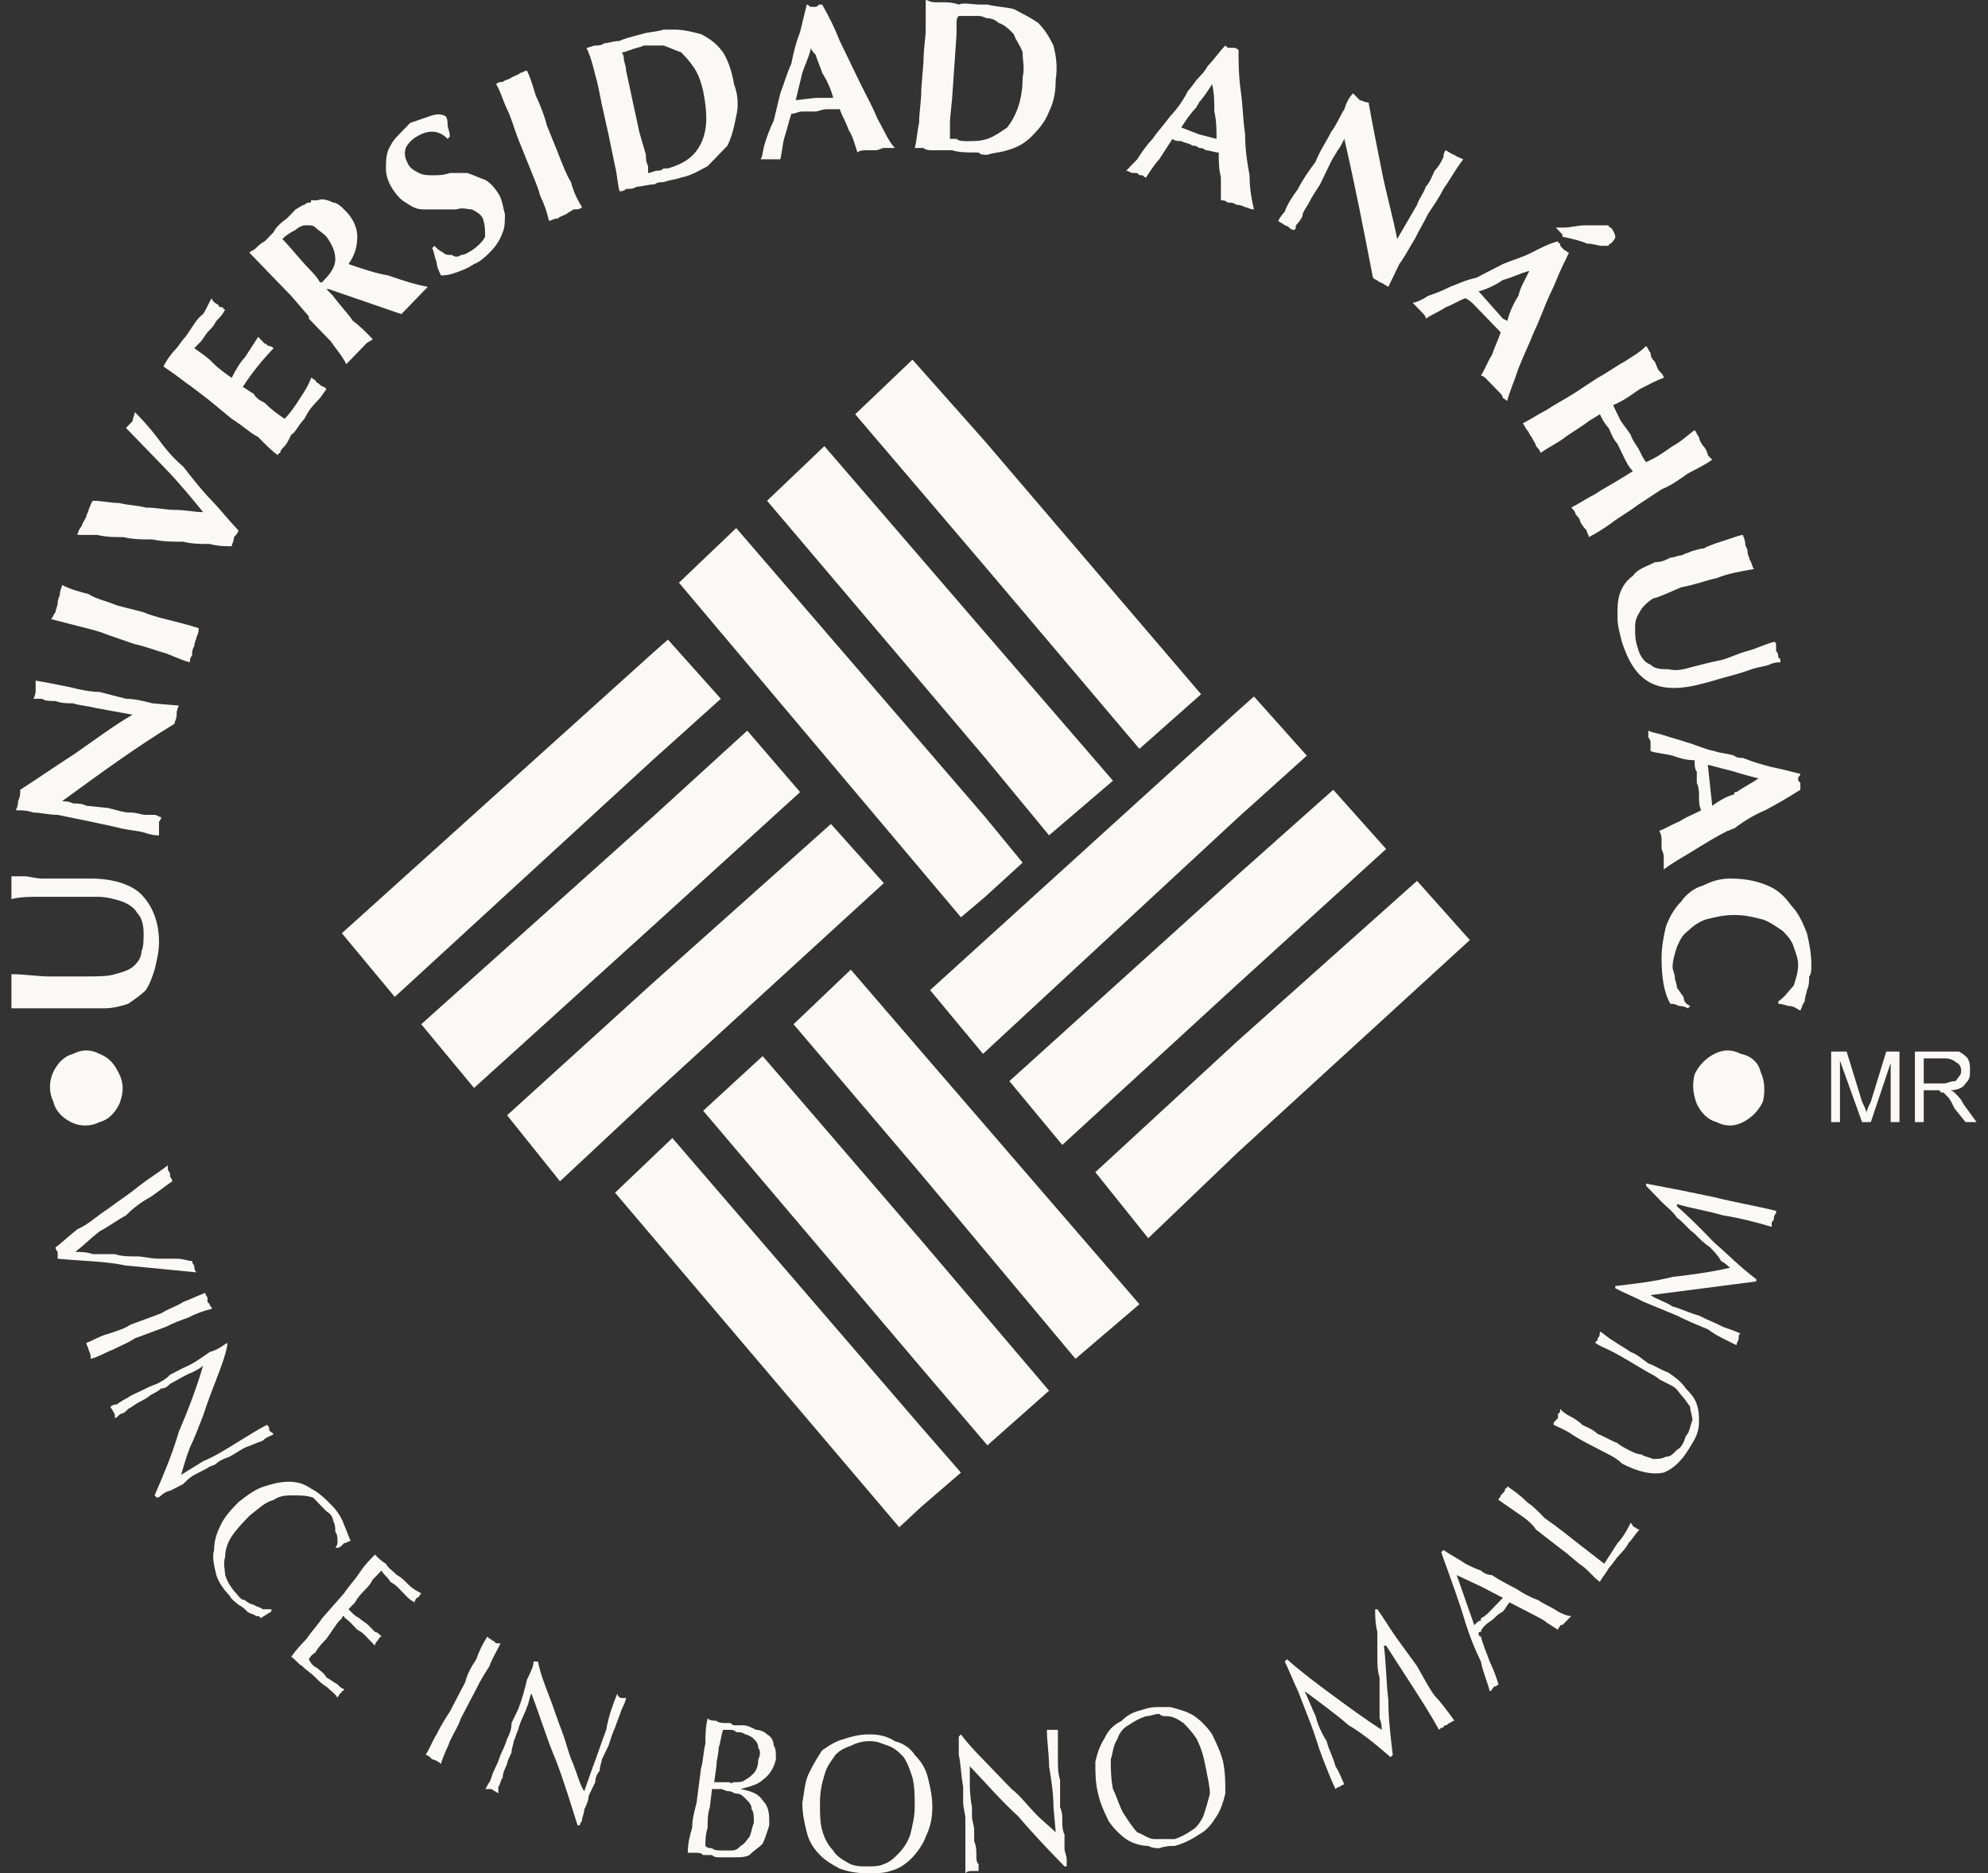
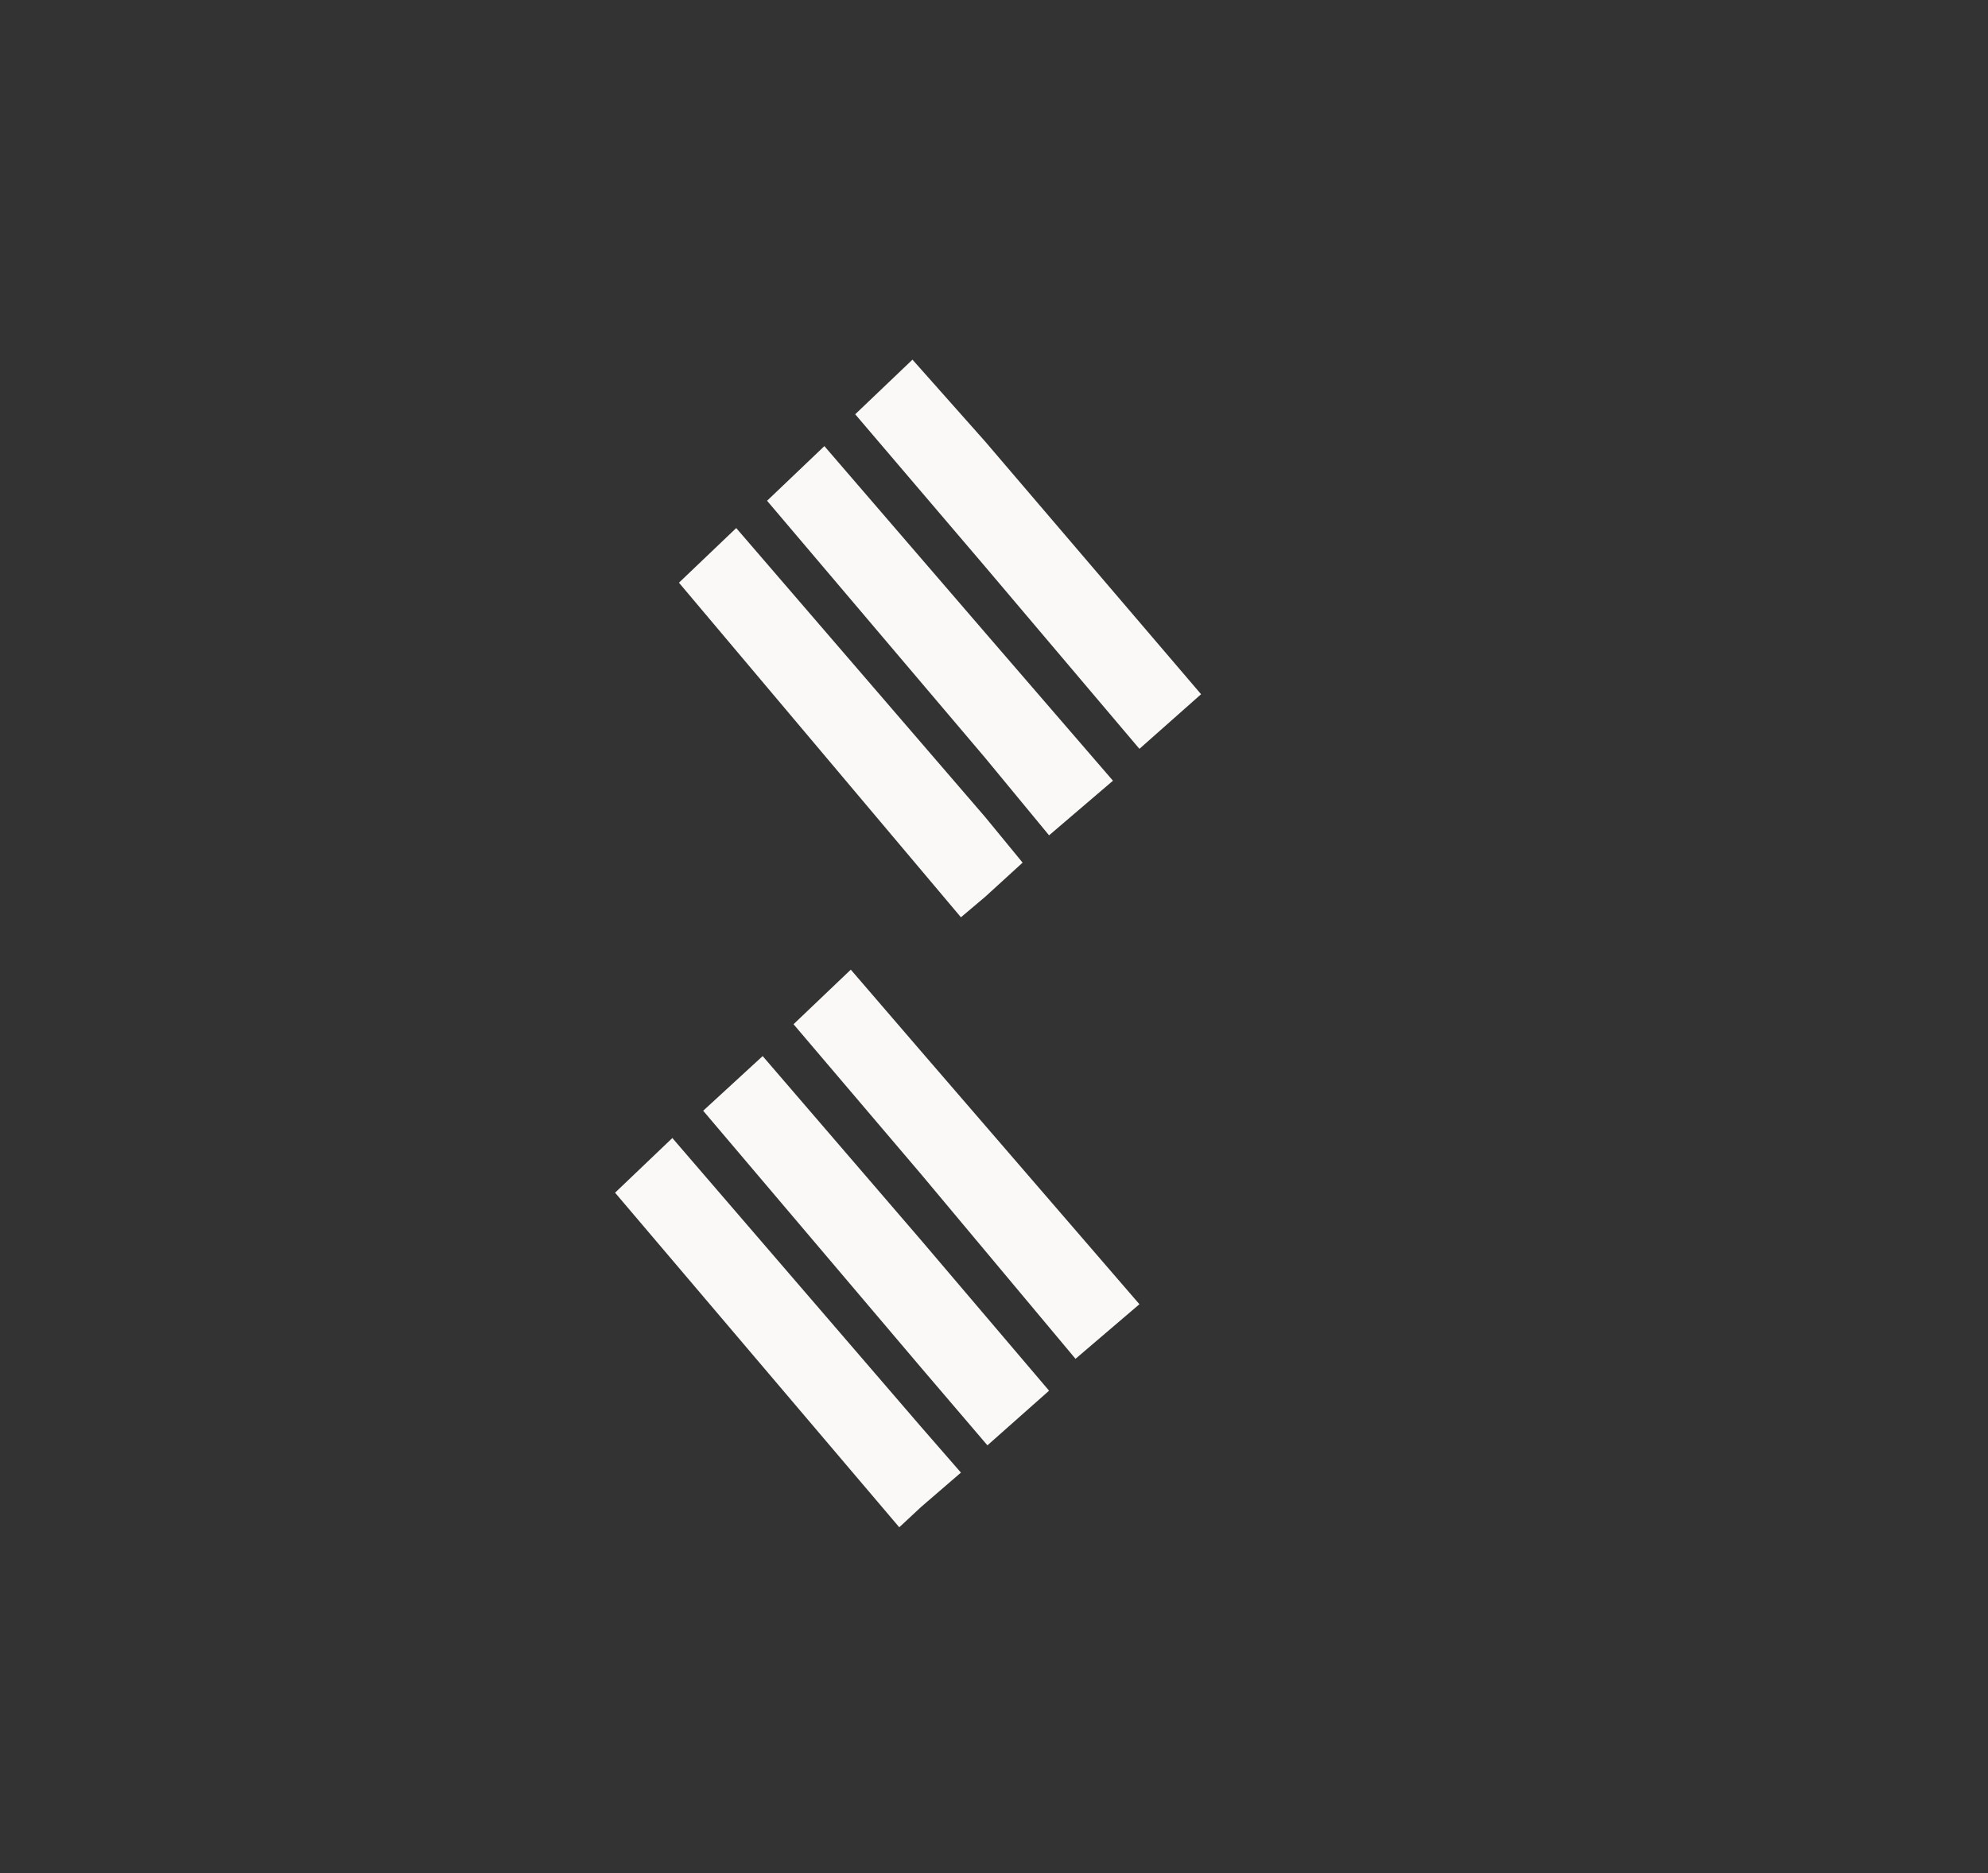
<svg xmlns="http://www.w3.org/2000/svg" width="87" height="82" viewBox="0 0 87 82" fill="none">
  <rect x="0" y="0" width="87" height="82" fill="#333333" stroke="none" />
  <g clip-path="url(#clip0_853_3159)">
    <path d="M43.116 24.809L49.864 32.78L52.562 30.389L43.116 19.33V24.809ZM43.116 39.255V35.768L44.752 37.761L43.116 39.255ZM43.116 33.179V27.699L48.706 34.175L45.91 36.566L43.116 33.179ZM37.426 18.134L43.116 24.809V19.33L39.932 15.743L37.426 18.134ZM43.116 27.699V33.179L33.569 21.92L36.077 19.528L43.116 27.699ZM43.116 35.768V39.255L42.053 40.153L29.713 25.507L32.219 23.115L43.116 35.768ZM40.319 51.411L47.067 59.481L49.864 57.091L40.319 46.031V51.411ZM40.319 65.957V62.471L42.053 64.462L40.319 65.957ZM40.319 59.88V54.3L45.91 60.876L43.212 63.268L40.319 59.88ZM34.727 44.835L40.319 51.411V46.031L37.233 42.445L34.727 44.835ZM40.319 54.3V59.88L30.773 48.622L33.376 46.229L40.319 54.3ZM40.319 62.471V65.957L39.354 66.855L26.917 52.209L29.424 49.816L40.319 62.471Z" fill="#FAF9F7" />
-     <path d="M62.013 38.559L54.202 45.532V50.415L64.325 41.149L62.013 38.559ZM54.202 43.042V38.26L58.347 34.572L60.662 37.164L54.202 43.042ZM54.202 35.768L57.191 33.078L54.877 30.488L54.202 31.087V35.768ZM54.202 45.532L47.935 51.311L50.25 54.202L54.202 50.415V45.532ZM54.202 31.087V35.768L43.019 46.132L40.704 43.342L54.202 31.087ZM54.202 38.26V43.042L46.489 50.117L44.174 47.326L54.202 38.26ZM36.364 36.068L28.555 43.042V47.925L38.679 38.658L36.364 36.068ZM28.555 40.552V35.768L32.702 31.983L35.015 34.673L28.555 40.552ZM28.555 33.278L31.546 30.589L29.231 27.997L28.555 28.595V33.278ZM28.555 43.042L22.192 48.821L24.507 51.71L28.555 47.925V43.042ZM28.555 28.595V33.278L17.276 43.639L14.961 40.851L28.555 28.595ZM28.555 35.768V40.552L20.746 47.624L18.434 44.835L28.555 35.768ZM76.184 46.132C76.666 46.23 76.956 46.529 77.052 46.927C77.244 47.326 77.244 47.825 77.149 48.224C76.956 48.622 76.666 48.921 76.281 49.119C75.894 49.319 75.509 49.319 75.125 49.119C74.739 49.021 74.449 48.72 74.256 48.323C74.064 47.825 74.064 47.425 74.16 47.027C74.353 46.629 74.641 46.33 75.028 46.132C75.414 45.932 75.799 45.932 76.184 46.132ZM4.356 49.119C3.971 49.319 3.489 49.319 3.103 49.119C2.717 48.921 2.429 48.622 2.332 48.224C2.138 47.825 2.138 47.326 2.332 46.927C2.524 46.529 2.814 46.23 3.199 46.132C3.585 45.932 3.971 45.932 4.356 46.132C4.838 46.33 5.032 46.629 5.224 47.027C5.417 47.425 5.417 47.825 5.224 48.323C5.032 48.72 4.742 49.021 4.356 49.119ZM6.959 41.249C6.959 40.352 6.671 39.654 6.189 39.157C5.802 38.758 5.032 38.458 3.971 38.458H2.814H1.85C1.56 38.458 1.272 38.359 1.078 38.359H0.5V38.559V38.857V39.057V39.356C0.885 39.256 1.368 39.256 1.754 39.256H3.007H4.26C4.646 39.256 5.032 39.356 5.32 39.455C5.61 39.554 5.899 39.755 5.996 39.954C6.189 40.153 6.285 40.452 6.285 40.851C6.285 41.149 6.285 41.448 6.189 41.648C6.189 41.946 5.996 42.145 5.899 42.246C5.706 42.445 5.417 42.543 5.032 42.644C4.742 42.743 4.26 42.743 3.682 42.743H2.138C1.656 42.743 1.078 42.644 0.5 42.644V43.042V43.441V43.74V44.139H1.175H2.429H2.91H3.296H3.875H4.549C4.936 44.139 5.32 44.038 5.61 43.94C5.899 43.74 6.189 43.541 6.381 43.342C6.574 43.042 6.671 42.743 6.766 42.445C6.863 42.047 6.959 41.648 6.959 41.249ZM2.524 35.669C3.007 35.768 3.489 35.869 3.971 35.967C4.453 36.068 4.936 36.169 5.32 36.267C5.802 36.367 6.092 36.367 6.381 36.467C6.671 36.567 6.863 36.567 6.959 36.567V36.169V35.967C7.056 35.869 7.056 35.768 7.056 35.768C6.959 35.768 6.863 35.669 6.766 35.669H6.381C6.189 35.669 5.996 35.568 5.706 35.568C5.417 35.568 5.128 35.471 4.742 35.37L3.777 35.271C3.585 35.17 3.392 35.17 3.199 35.17C3.007 35.072 2.814 35.072 2.717 35.072C4.356 33.875 5.996 32.68 7.635 31.684C7.635 31.584 7.731 31.485 7.731 31.286C7.731 31.185 7.731 31.087 7.827 30.887L6.671 30.787C6.285 30.688 5.899 30.589 5.514 30.589C5.128 30.488 4.742 30.39 4.356 30.289C3.971 30.289 3.489 30.189 3.103 30.089C2.621 29.991 2.138 29.891 1.56 29.791V30.189C1.56 30.289 1.56 30.39 1.464 30.589H1.85C1.946 30.688 2.236 30.688 2.429 30.688C2.717 30.787 2.91 30.787 3.199 30.787C3.489 30.887 3.777 30.887 4.163 30.987L5.802 31.286C4.936 31.784 4.163 32.381 3.296 32.979C2.524 33.477 1.656 34.075 0.885 34.572C0.885 34.773 0.885 34.872 0.789 35.072C0.789 35.17 0.789 35.271 0.693 35.471C0.982 35.471 1.175 35.471 1.464 35.568C1.754 35.568 2.138 35.669 2.524 35.669ZM4.742 27.799L5.899 28.197C6.381 28.296 6.863 28.496 7.249 28.595C7.538 28.695 7.924 28.895 8.31 28.992C8.31 28.895 8.31 28.796 8.406 28.695C8.406 28.595 8.406 28.396 8.502 28.296C8.502 28.098 8.598 27.997 8.598 27.897C8.695 27.699 8.695 27.599 8.695 27.499C8.406 27.4 8.02 27.299 7.635 27.2C7.249 27.1 6.766 27.001 6.285 26.802L5.128 26.503C4.646 26.304 4.163 26.204 3.875 26.004C3.489 25.905 3.103 25.805 2.717 25.607C2.717 25.706 2.621 25.805 2.621 26.004C2.621 26.104 2.524 26.204 2.524 26.403C2.524 26.503 2.429 26.702 2.429 26.802C2.332 26.901 2.332 27.001 2.236 27.1C2.621 27.2 3.007 27.299 3.392 27.4C3.777 27.499 4.26 27.599 4.742 27.799ZM8.888 22.417C8.502 22.417 8.116 22.319 7.635 22.319C7.249 22.319 6.863 22.218 6.381 22.218C5.996 22.119 5.61 22.119 5.224 22.019C4.838 22.019 4.453 21.92 4.068 21.92C3.971 22.019 3.971 22.119 3.875 22.319C3.875 22.417 3.777 22.518 3.777 22.618C3.682 22.816 3.585 22.916 3.585 23.017C3.489 23.115 3.392 23.315 3.392 23.415H4.26C4.646 23.513 5.032 23.513 5.417 23.513C5.802 23.614 6.285 23.614 6.671 23.614C7.153 23.713 7.538 23.713 8.02 23.713C8.406 23.812 8.792 23.812 9.177 23.812C9.563 23.912 9.853 23.912 10.141 23.912C10.141 23.812 10.238 23.713 10.238 23.513C10.334 23.415 10.431 23.315 10.431 23.215C10.045 22.816 9.659 22.319 9.273 21.92C8.792 21.422 8.406 20.923 8.02 20.426C7.538 20.027 7.153 19.529 6.863 19.13C6.477 18.632 6.189 18.333 5.899 18.034C5.899 18.134 5.802 18.333 5.802 18.432C5.706 18.533 5.61 18.632 5.514 18.732C6.092 19.33 6.671 19.927 7.249 20.524C7.827 21.123 8.406 21.82 8.888 22.417ZM9.177 17.537L10.141 18.333C10.624 18.632 10.913 18.931 11.298 19.13C11.588 19.428 11.877 19.728 12.165 19.927C12.165 19.927 12.165 19.828 12.262 19.828C12.262 19.728 12.358 19.628 12.456 19.529C12.552 19.428 12.648 19.23 12.745 19.031C12.937 18.931 13.034 18.632 13.323 18.333C13.516 17.936 13.709 17.735 13.901 17.537C14.095 17.336 14.19 17.139 14.287 17.038L14.19 16.938C14.095 16.938 13.998 16.84 13.998 16.84C13.901 16.739 13.806 16.739 13.806 16.638C13.709 16.638 13.709 16.539 13.613 16.539C13.516 16.84 13.323 17.139 13.129 17.436C12.937 17.735 12.745 18.034 12.456 18.333C12.165 18.134 11.877 17.936 11.588 17.635C11.394 17.537 11.201 17.436 11.105 17.237C10.913 17.139 10.816 17.038 10.624 16.938C11.008 16.34 11.492 15.743 11.973 15.244C11.877 15.145 11.78 15.145 11.78 15.145C11.684 15.145 11.684 15.045 11.588 15.045L11.492 14.946C11.394 14.846 11.394 14.846 11.298 14.746C11.105 15.045 10.913 15.344 10.719 15.643C10.527 15.841 10.334 16.14 10.141 16.539C9.853 16.34 9.563 16.14 9.273 15.841C9.08 15.643 8.792 15.443 8.502 15.244C8.598 15.145 8.695 15.045 8.792 14.946C8.888 14.846 8.985 14.646 9.08 14.547C9.273 14.348 9.37 14.248 9.467 14.049C9.659 13.85 9.756 13.75 9.853 13.55C9.853 13.55 9.756 13.55 9.756 13.451C9.659 13.451 9.563 13.451 9.563 13.351C9.37 13.252 9.273 13.152 9.273 13.053C9.177 13.152 9.08 13.451 8.888 13.75C8.598 13.949 8.406 14.348 8.116 14.746C7.924 14.946 7.827 15.145 7.635 15.344C7.442 15.543 7.249 15.841 7.153 16.043C7.442 16.241 7.731 16.441 8.116 16.739C8.406 16.938 8.792 17.237 9.177 17.537ZM14.287 10.362C14.576 10.76 14.673 11.059 14.673 11.359C14.673 11.659 14.48 11.957 14.19 12.255L14.095 12.356H13.998C13.901 12.155 13.709 11.957 13.516 11.757V13.85V13.949C13.901 14.348 14.19 14.646 14.48 14.946C14.673 15.244 14.961 15.543 15.155 15.942C15.251 15.841 15.348 15.743 15.444 15.643C15.54 15.543 15.636 15.443 15.733 15.344C15.829 15.244 15.926 15.145 16.022 15.045C16.119 14.946 16.216 14.946 16.311 14.846C16.022 14.547 15.733 14.248 15.444 14.049C15.251 13.75 14.866 13.351 14.576 12.953L14.287 12.654H14.382L17.565 13.75C17.661 13.65 17.758 13.55 17.855 13.451C17.95 13.351 18.048 13.252 18.144 13.152C18.24 13.053 18.336 12.953 18.434 12.852C18.529 12.754 18.626 12.654 18.722 12.555C18.144 12.454 17.565 12.255 16.986 12.057C16.409 11.957 15.829 11.757 15.251 11.558C15.54 11.16 15.636 10.76 15.636 10.362C15.636 9.963 15.444 9.565 15.155 9.266C14.961 9.068 14.769 8.867 14.576 8.867C14.382 8.768 14.095 8.668 13.901 8.768H13.613C13.613 8.867 13.613 8.867 13.516 8.867V9.865C13.613 9.865 13.709 9.865 13.806 9.963C13.901 10.064 14.095 10.163 14.287 10.362ZM13.516 11.757C13.129 11.359 12.745 10.861 12.358 10.463C12.552 10.263 12.745 10.163 12.937 10.064C13.034 9.963 13.227 9.865 13.323 9.865H13.516V8.867C13.516 8.867 13.419 8.867 13.323 8.967C13.227 8.967 13.129 9.068 12.937 9.166C12.841 9.266 12.648 9.466 12.552 9.565C12.262 9.764 12.07 9.963 11.973 10.163C11.78 10.362 11.684 10.463 11.588 10.561C11.394 10.661 11.298 10.76 11.201 10.861C11.105 10.961 11.008 10.961 10.913 11.059C11.201 11.359 11.492 11.659 11.78 11.957C12.07 12.255 12.358 12.555 12.745 12.953L13.516 13.85V11.757ZM19.589 6.079L19.687 5.978C19.687 5.78 19.589 5.58 19.589 5.481C19.589 5.381 19.589 5.181 19.494 5.082C19.3 4.981 19.107 4.981 18.819 5.082C18.529 5.181 18.24 5.281 17.95 5.381C17.758 5.58 17.565 5.78 17.372 5.978C17.179 6.178 17.082 6.377 16.986 6.577C16.89 6.876 16.89 7.075 16.89 7.373C16.89 7.672 16.986 7.972 17.179 8.27C17.372 8.569 17.565 8.768 17.758 8.867C18.048 9.068 18.24 9.166 18.529 9.166H19.3H19.975C20.265 9.068 20.458 9.166 20.65 9.166C20.844 9.266 21.036 9.366 21.132 9.565C21.229 9.865 21.229 10.064 21.229 10.362C21.132 10.561 20.94 10.76 20.65 10.961C20.458 11.059 20.362 11.16 20.168 11.16C20.072 11.259 19.879 11.259 19.783 11.16C19.589 11.16 19.494 11.16 19.397 11.059C19.204 10.961 19.107 10.861 19.011 10.76L18.916 10.861C19.011 11.059 19.011 11.259 19.107 11.458C19.107 11.659 19.204 11.857 19.3 12.057C19.397 12.057 19.589 12.057 19.879 11.957C20.168 11.857 20.458 11.757 20.746 11.558C21.036 11.458 21.326 11.16 21.518 10.961C21.711 10.76 21.904 10.463 22 10.163C22.097 9.963 22.097 9.665 22.097 9.366C22 9.068 22 8.768 21.808 8.469C21.615 8.17 21.423 7.972 21.229 7.872C20.94 7.771 20.746 7.672 20.458 7.573H19.687C19.397 7.672 19.204 7.672 18.916 7.672C18.722 7.672 18.529 7.672 18.336 7.573C18.144 7.473 17.95 7.373 17.855 7.174C17.758 6.975 17.661 6.776 17.758 6.477C17.855 6.276 18.048 6.079 18.24 5.978C18.722 5.679 19.204 5.679 19.589 6.079ZM22.675 6.079L23.157 7.274C23.35 7.771 23.543 8.17 23.639 8.569C23.832 8.967 23.928 9.266 24.026 9.665C24.121 9.665 24.218 9.565 24.411 9.565C24.507 9.466 24.604 9.466 24.796 9.366C24.892 9.266 24.989 9.266 25.086 9.166C25.278 9.166 25.374 9.166 25.471 9.068C25.278 8.768 25.086 8.37 24.989 7.972C24.796 7.672 24.604 7.174 24.411 6.676L23.928 5.481C23.832 5.082 23.639 4.584 23.447 4.184C23.35 3.886 23.253 3.488 23.061 3.089C22.965 3.089 22.868 3.189 22.771 3.189C22.675 3.289 22.578 3.289 22.386 3.387C22.289 3.488 22.097 3.488 22 3.587C21.904 3.587 21.808 3.587 21.711 3.687C21.904 3.985 22 4.386 22.192 4.782C22.386 5.181 22.483 5.58 22.675 6.079ZM29.039 1.993C29.328 2.093 29.521 2.192 29.809 2.292C30.003 2.492 30.194 2.69 30.388 2.989C30.58 3.289 30.677 3.587 30.773 3.985C30.967 4.981 30.967 5.679 30.677 6.276C30.388 6.876 29.907 7.174 29.231 7.373H29.039V7.972C29.328 7.872 29.521 7.872 29.809 7.771C30.292 7.672 30.58 7.473 30.967 7.274C31.256 6.975 31.546 6.676 31.835 6.377C32.027 5.978 32.123 5.58 32.219 5.082C32.316 4.684 32.316 4.184 32.123 3.687C32.027 3.089 31.835 2.59 31.641 2.292C31.352 1.893 31.063 1.694 30.677 1.494C30.292 1.396 29.907 1.296 29.521 1.296H29.039V1.993ZM27.978 5.78L27.399 3.089C27.399 2.89 27.302 2.69 27.302 2.59C27.302 2.392 27.206 2.292 27.206 2.292C27.399 2.292 27.495 2.192 27.592 2.192C27.785 2.093 27.978 2.093 28.17 1.993H29.039V1.296C28.749 1.396 28.363 1.396 28.074 1.494C27.689 1.595 27.302 1.694 27.11 1.794C26.82 1.794 26.628 1.893 26.435 1.893C26.339 1.993 26.146 1.993 26.05 1.993C25.953 1.993 25.76 2.093 25.665 2.093C25.857 2.492 25.953 2.89 26.05 3.289C26.146 3.587 26.243 4.085 26.339 4.584L26.628 5.878C26.724 6.377 26.82 6.776 26.917 7.274C27.014 7.672 27.014 7.972 27.11 8.37C27.206 8.37 27.302 8.37 27.399 8.27C27.592 8.27 27.689 8.27 27.882 8.17C28.074 8.17 28.363 8.071 28.653 8.071C28.749 7.972 28.942 7.972 29.039 7.972V7.373C28.942 7.473 28.846 7.473 28.749 7.473C28.653 7.473 28.46 7.573 28.363 7.573V7.274C28.267 7.075 28.267 6.975 28.267 6.776L27.978 5.78ZM35.691 4.285H36.462C36.364 3.886 36.172 3.488 35.98 3.189C35.884 2.89 35.786 2.69 35.691 2.392V0.3C35.786 0.3 35.786 0.2 35.884 0.2H35.98C36.269 0.698 36.559 1.296 36.751 1.794C37.041 2.392 37.33 2.989 37.619 3.587C37.908 4.184 38.199 4.684 38.391 5.181C38.679 5.679 38.873 6.178 39.162 6.477H38.679C38.582 6.477 38.486 6.577 38.293 6.577H37.908C37.811 6.577 37.619 6.577 37.524 6.676C37.426 6.377 37.33 5.978 37.136 5.679C37.041 5.381 36.849 5.082 36.751 4.782H36.172C35.98 4.782 35.786 4.882 35.691 4.882V4.285ZM35.497 2.093C35.403 2.492 35.209 2.89 35.111 3.189C35.015 3.587 34.919 3.985 34.824 4.386L35.691 4.285V4.882H35.595H35.111C34.919 4.882 34.824 4.981 34.631 4.981C34.533 5.281 34.438 5.679 34.341 5.978C34.244 6.276 34.244 6.577 34.148 6.975H33.956H33.762H33.473H33.282C33.376 6.876 33.376 6.577 33.473 6.276C33.569 5.978 33.666 5.679 33.86 5.281C33.956 4.882 34.051 4.484 34.148 4.085C34.341 3.587 34.438 3.189 34.631 2.79C34.727 2.292 34.824 1.893 35.015 1.396C35.111 0.997 35.209 0.598 35.306 0.2C35.403 0.2 35.403 0.3 35.497 0.3H35.691V2.392C35.595 2.292 35.497 2.192 35.497 2.093ZM43.212 0.797C43.404 0.797 43.596 0.898 43.692 0.997C43.982 1.096 44.174 1.296 44.367 1.494C44.465 1.794 44.658 1.993 44.753 2.292C44.753 2.69 44.85 2.989 44.753 3.387C44.753 4.386 44.465 5.082 44.079 5.58C43.79 5.78 43.5 5.978 43.212 6.079V6.776C43.5 6.676 43.79 6.676 44.079 6.577C44.465 6.477 44.85 6.276 45.14 5.978C45.428 5.679 45.718 5.381 45.91 4.882C46.103 4.484 46.2 4.085 46.2 3.488C46.296 2.89 46.2 2.392 46.103 1.993C45.91 1.595 45.718 1.296 45.428 0.997C45.14 0.797 44.753 0.598 44.367 0.398C43.982 0.3 43.596 0.3 43.212 0.2V0.797ZM41.669 4.285L41.861 1.494V0.997C41.861 0.898 41.861 0.797 41.958 0.698H42.343H42.825C43.019 0.698 43.116 0.797 43.212 0.797V0.2H42.921C42.536 0.2 42.15 0.1 41.958 0.2C41.669 0.1 41.475 0.1 41.283 0.1H40.898C40.704 0.1 40.607 0 40.511 0V1.296C40.511 1.694 40.415 2.093 40.415 2.69L40.319 3.886C40.319 4.484 40.223 4.882 40.223 5.381C40.126 5.78 40.126 6.178 40.03 6.477H40.415C40.511 6.577 40.704 6.577 40.801 6.577H41.669C41.958 6.676 42.343 6.676 42.825 6.676C42.921 6.776 43.019 6.776 43.212 6.776V6.079C42.921 6.178 42.633 6.178 42.343 6.178C42.15 6.178 41.958 6.178 41.861 6.079H41.572V5.78V5.281L41.669 4.285ZM53.046 3.687C52.852 3.985 52.659 4.285 52.466 4.484V3.387C52.562 3.289 52.755 3.089 52.852 2.89C53.142 2.59 53.335 2.292 53.624 1.993C53.72 2.093 53.72 2.093 53.818 2.093H54.01C54.01 2.093 54.105 2.093 54.202 2.192C54.202 2.69 54.202 3.289 54.299 3.985C54.396 4.684 54.396 5.281 54.49 5.878C54.49 6.577 54.588 7.174 54.684 7.672C54.684 8.27 54.781 8.768 54.877 9.166C54.684 9.166 54.588 9.068 54.49 9.068C54.299 8.967 54.202 8.967 54.105 8.967C54.01 8.867 53.818 8.867 53.72 8.867C53.624 8.768 53.526 8.768 53.43 8.768V7.771C53.335 7.373 53.335 7.075 53.335 6.676C53.142 6.676 52.948 6.577 52.755 6.577C52.659 6.477 52.562 6.477 52.466 6.477V5.878L53.238 6.079C53.238 5.679 53.238 5.281 53.142 4.882C53.142 4.484 53.142 4.085 53.046 3.687ZM52.466 4.484C52.466 4.584 52.372 4.584 52.372 4.684C52.081 4.981 51.889 5.281 51.696 5.58L52.466 5.878V6.477C52.372 6.377 52.275 6.377 52.178 6.377C52.081 6.276 51.889 6.276 51.696 6.178C51.599 6.178 51.406 6.178 51.309 6.079C51.117 6.377 50.925 6.676 50.731 6.975C50.538 7.174 50.345 7.473 50.153 7.771C50.057 7.771 50.057 7.672 49.96 7.672C49.864 7.672 49.864 7.672 49.767 7.573H49.575C49.478 7.573 49.382 7.473 49.284 7.473C49.382 7.373 49.575 7.174 49.767 6.975C49.96 6.676 50.153 6.377 50.442 6.079C50.635 5.78 50.925 5.481 51.214 5.082C51.502 4.782 51.792 4.386 51.984 3.985C52.178 3.786 52.275 3.587 52.466 3.387V4.484ZM58.252 5.78C58.059 6.178 57.769 6.577 57.577 7.075C57.286 7.473 56.998 7.872 56.806 8.27C56.516 8.668 56.323 8.967 56.226 9.266C56.034 9.466 55.938 9.665 55.938 9.665C56.034 9.764 56.13 9.764 56.226 9.865C56.323 9.865 56.42 9.963 56.42 9.963C56.516 10.064 56.612 10.064 56.612 10.064C56.71 10.064 56.71 9.963 56.71 9.865C56.806 9.764 56.902 9.665 56.998 9.466C56.998 9.266 57.191 9.068 57.286 8.867C57.385 8.668 57.577 8.37 57.769 8.071L58.252 7.075C58.347 6.876 58.444 6.776 58.54 6.577C58.638 6.477 58.732 6.276 58.831 6.079C59.312 8.17 59.698 10.163 60.084 12.155C60.18 12.255 60.276 12.255 60.373 12.356C60.468 12.356 60.565 12.454 60.758 12.555L61.24 11.558C61.528 11.16 61.722 10.76 61.915 10.463C62.108 10.064 62.301 9.764 62.494 9.366C62.687 9.068 62.977 8.668 63.169 8.27C63.458 7.872 63.651 7.473 64.035 6.975C63.843 6.876 63.748 6.876 63.651 6.776C63.554 6.776 63.458 6.676 63.265 6.577C63.265 6.577 63.169 6.676 63.169 6.876C63.073 7.075 62.977 7.274 62.783 7.473C62.687 7.672 62.589 7.972 62.398 8.17C62.301 8.469 62.108 8.668 62.013 8.967L61.144 10.463C60.952 9.466 60.662 8.469 60.468 7.473C60.276 6.477 60.084 5.58 59.892 4.484C59.698 4.484 59.601 4.386 59.506 4.386C59.408 4.285 59.312 4.184 59.216 4.085C59.023 4.285 58.926 4.484 58.831 4.782C58.638 5.082 58.54 5.381 58.252 5.78ZM68.374 10.263V10.362C68.857 10.463 69.243 10.561 69.436 10.661C69.724 10.661 69.918 10.76 70.111 10.76H70.398C70.398 10.661 70.495 10.661 70.495 10.661C70.592 10.561 70.689 10.463 70.689 10.362C70.689 10.263 70.592 10.064 70.495 9.963C70.495 9.963 70.398 9.963 70.398 9.865H70.015H69.338C69.049 9.865 68.762 9.963 68.374 9.963V10.263ZM68.374 11.659V10.861L68.472 10.961C68.569 10.961 68.569 11.059 68.664 11.059C68.569 11.259 68.472 11.458 68.374 11.659ZM68.086 9.963L68.374 10.263V9.963H68.086ZM68.374 10.861V11.659C68.182 12.057 68.086 12.356 67.893 12.754C67.603 13.351 67.411 13.949 67.122 14.547C66.928 15.045 66.639 15.643 66.447 16.14C66.253 16.739 66.062 17.139 65.964 17.537C65.867 17.537 65.867 17.436 65.772 17.436V13.949L65.964 14.049C66.062 13.65 66.253 13.252 66.447 12.953C66.542 12.555 66.736 12.255 66.928 11.857C66.542 11.957 66.158 12.155 65.772 12.255V11.558C66.253 11.359 66.64 11.259 67.025 11.059C67.411 10.861 67.796 10.661 68.182 10.561C68.182 10.561 68.182 10.661 68.277 10.661C68.277 10.76 68.277 10.76 68.374 10.861ZM65.772 11.558V12.255C65.482 12.454 65.098 12.654 64.71 12.754L65.772 13.949V17.436C65.772 17.336 65.676 17.237 65.676 17.237C65.579 17.139 65.482 17.038 65.386 16.938C65.289 16.84 65.193 16.739 65.098 16.638C65.001 16.539 64.904 16.441 64.808 16.441C65.001 16.14 65.098 15.841 65.289 15.543C65.386 15.244 65.579 14.846 65.676 14.547C65.579 14.447 65.386 14.248 65.289 14.148C65.098 13.949 65.001 13.85 64.904 13.75C64.71 13.55 64.615 13.451 64.518 13.351C64.422 13.252 64.325 13.152 64.132 13.053C63.843 13.152 63.554 13.351 63.265 13.451C62.977 13.65 62.687 13.75 62.398 13.949C62.398 13.85 62.301 13.75 62.301 13.75C62.205 13.65 62.205 13.65 62.108 13.55L62.013 13.451C61.915 13.351 61.915 13.351 61.82 13.252C61.915 13.252 62.205 13.152 62.494 12.953C62.783 12.852 63.073 12.754 63.458 12.555C63.748 12.454 64.132 12.255 64.615 12.155C65.001 11.957 65.386 11.757 65.772 11.558ZM71.459 20.625L70.978 20.923C70.495 21.223 70.111 21.422 69.821 21.62C69.436 21.82 69.146 22.019 68.762 22.218C68.857 22.319 68.954 22.417 68.954 22.518C69.049 22.618 69.146 22.716 69.146 22.816C69.243 23.017 69.338 23.115 69.436 23.215C69.436 23.315 69.532 23.415 69.532 23.513C69.918 23.315 70.206 23.115 70.495 22.916C70.882 22.618 71.266 22.417 71.653 22.119L72.714 21.422C73.196 21.223 73.581 20.923 73.871 20.724C74.256 20.524 74.641 20.326 74.931 20.127C74.931 20.127 74.834 20.027 74.739 19.927C74.739 19.828 74.641 19.628 74.545 19.529C74.449 19.428 74.353 19.23 74.353 19.13C74.256 19.031 74.256 18.931 74.16 18.831C73.871 19.031 73.581 19.33 73.196 19.529C72.907 19.728 72.519 20.027 72.038 20.226C71.942 20.127 71.845 19.927 71.75 19.728C71.653 19.529 71.459 19.33 71.364 19.031C71.17 18.732 70.978 18.533 70.882 18.333C70.785 18.134 70.689 17.936 70.592 17.735C71.074 17.537 71.459 17.237 71.75 17.038C72.135 16.84 72.519 16.638 72.81 16.539C72.81 16.441 72.714 16.34 72.616 16.241C72.519 16.14 72.519 16.043 72.424 15.841C72.328 15.743 72.232 15.643 72.232 15.443C72.135 15.344 72.135 15.244 72.038 15.145C71.75 15.443 71.364 15.643 71.074 15.841C70.689 16.043 70.303 16.34 69.918 16.539L68.857 17.237C68.374 17.537 67.99 17.735 67.699 17.936C67.314 18.134 67.025 18.333 66.64 18.533C66.736 18.632 66.736 18.732 66.833 18.831C66.928 18.931 66.928 19.031 67.025 19.13C67.122 19.33 67.219 19.428 67.219 19.529C67.314 19.628 67.411 19.728 67.411 19.828C67.699 19.628 68.086 19.428 68.374 19.23C68.762 18.931 69.146 18.732 69.532 18.432L70.015 18.134C70.111 18.333 70.206 18.533 70.398 18.732C70.495 18.931 70.592 19.23 70.785 19.428C70.882 19.628 70.978 19.828 71.074 20.027C71.17 20.226 71.266 20.426 71.459 20.625ZM70.978 28.098C71.266 28.992 71.653 29.592 72.232 29.891C72.81 30.189 73.581 30.189 74.641 29.891C75.028 29.791 75.316 29.691 75.703 29.592C76.087 29.492 76.377 29.391 76.666 29.293C76.956 29.194 77.149 29.194 77.438 29.093C77.63 28.992 77.823 28.992 77.919 28.992C77.919 28.895 77.919 28.796 77.823 28.796C77.823 28.695 77.823 28.595 77.727 28.496V28.296C77.727 28.197 77.727 28.098 77.63 28.098C77.244 28.197 76.86 28.396 76.474 28.496C76.087 28.595 75.703 28.796 75.316 28.895C74.834 28.992 74.449 29.093 74.064 29.194C73.679 29.293 73.388 29.391 73.004 29.293C72.714 29.293 72.424 29.293 72.232 29.093C71.942 28.992 71.75 28.695 71.653 28.296C71.557 27.997 71.557 27.799 71.557 27.499C71.557 27.299 71.557 27.1 71.75 26.802C71.845 26.603 72.038 26.403 72.328 26.204C72.714 26.104 73.099 25.905 73.581 25.706C74.16 25.607 74.641 25.407 75.125 25.308C75.606 25.108 76.184 25.008 76.762 24.909C76.666 24.81 76.666 24.609 76.57 24.511C76.57 24.411 76.474 24.312 76.474 24.113C76.474 24.012 76.377 23.912 76.377 23.812C76.377 23.614 76.281 23.513 76.281 23.415C76.184 23.415 75.894 23.513 75.606 23.614C75.316 23.713 74.931 23.812 74.545 24.012C74.353 24.012 74.16 24.113 74.064 24.113C73.871 24.211 73.774 24.211 73.581 24.312C73.388 24.312 73.292 24.411 73.099 24.411C72.907 24.511 72.714 24.609 72.424 24.609C72.038 24.81 71.653 24.909 71.459 25.208C71.17 25.407 70.978 25.706 70.882 26.004C70.785 26.304 70.785 26.603 70.785 27.001C70.785 27.4 70.882 27.699 70.978 28.098ZM76.956 34.075C76.57 33.976 76.184 33.875 75.894 33.776V33.078C75.992 33.179 76.184 33.179 76.281 33.179C76.762 33.377 77.149 33.477 77.534 33.577C78.016 33.678 78.402 33.776 78.788 33.875C78.788 33.976 78.691 33.976 78.691 34.075C78.691 34.175 78.691 34.175 78.788 34.275V34.473V34.572C78.305 34.872 77.823 35.17 77.244 35.471C76.762 35.669 76.281 35.967 75.894 36.267V34.773C75.894 34.673 75.894 34.673 75.992 34.673C76.281 34.473 76.666 34.275 76.956 34.075ZM75.894 33.776C75.509 33.678 75.125 33.577 74.739 33.477L74.931 35.271C75.22 35.072 75.509 34.872 75.894 34.773V36.267C75.799 36.267 75.703 36.367 75.606 36.367C75.028 36.665 74.545 36.965 74.064 37.264C73.581 37.562 73.196 37.761 72.81 38.06V37.562C72.81 37.464 72.81 37.363 72.714 37.164V36.765C72.714 36.665 72.714 36.567 72.616 36.367C72.907 36.267 73.196 36.068 73.484 35.967C73.774 35.768 74.064 35.669 74.449 35.471C74.353 35.271 74.353 35.072 74.353 34.872C74.353 34.673 74.353 34.473 74.256 34.275V33.776C74.16 33.678 74.16 33.477 74.16 33.278C73.774 33.278 73.484 33.179 73.196 33.078C72.81 32.979 72.519 32.979 72.232 32.879V32.68V32.481C72.232 32.381 72.135 32.281 72.135 32.281V31.983C72.328 32.083 72.519 32.083 72.81 32.183C73.099 32.281 73.484 32.381 73.774 32.481C74.16 32.581 74.545 32.78 75.028 32.879C75.316 32.979 75.606 32.979 75.894 33.078V33.776ZM73.871 44.139L73.966 44.038C73.774 43.94 73.679 43.839 73.679 43.639C73.581 43.541 73.484 43.342 73.388 43.241C73.388 43.042 73.292 42.943 73.292 42.743C73.292 42.644 73.196 42.445 73.196 42.344C73.196 42.047 73.292 41.747 73.388 41.448C73.484 41.249 73.581 40.95 73.871 40.75C74.064 40.552 74.353 40.352 74.641 40.252C75.028 40.153 75.414 40.053 75.894 40.053C76.377 40.053 76.762 40.153 77.149 40.252C77.438 40.352 77.727 40.552 78.016 40.75C78.209 40.95 78.402 41.149 78.498 41.448C78.595 41.747 78.691 41.946 78.691 42.246C78.691 42.543 78.595 42.844 78.498 43.142C78.305 43.342 78.113 43.639 77.823 43.839V43.94C78.016 43.94 78.209 44.038 78.305 44.038C78.498 44.038 78.595 44.139 78.788 44.238C78.884 44.038 78.884 43.94 78.98 43.839C78.98 43.639 79.076 43.441 79.076 43.342C79.174 43.142 79.174 42.943 79.174 42.743C79.27 42.644 79.27 42.445 79.27 42.246C79.27 41.747 79.174 41.249 79.076 40.851C78.884 40.352 78.691 39.954 78.402 39.654C78.113 39.256 77.823 38.957 77.341 38.758C76.86 38.559 76.377 38.458 75.703 38.458C75.316 38.458 74.931 38.559 74.545 38.758C74.16 38.857 73.774 39.157 73.581 39.455C73.292 39.755 73.099 40.053 72.907 40.552C72.81 40.95 72.714 41.448 72.714 41.946C72.714 42.743 72.81 43.441 73.099 43.94C73.196 43.94 73.292 43.94 73.484 44.038C73.581 44.038 73.679 44.038 73.871 44.139ZM2.429 54.6C2.429 54.6 2.429 54.699 2.524 54.799V55.098C3.489 55.198 4.549 55.198 5.514 55.397C6.574 55.496 7.538 55.596 8.598 55.695C8.502 55.596 8.502 55.496 8.502 55.397C8.502 55.397 8.406 55.298 8.406 55.198C8.212 55.198 8.02 55.098 7.731 55.098H6.959C6.574 55.098 6.285 54.998 5.996 54.998C5.61 54.998 5.32 54.998 5.032 54.899H4.068C3.777 54.799 3.489 54.799 3.296 54.799C3.682 54.501 3.971 54.202 4.356 53.902C4.742 53.703 5.128 53.406 5.514 53.204C5.802 52.906 6.189 52.607 6.574 52.407C6.863 52.209 7.249 51.909 7.538 51.71C7.538 51.71 7.538 51.611 7.442 51.51V51.411C7.442 51.311 7.345 51.213 7.345 51.213V51.012C6.959 51.311 6.477 51.611 6.092 51.909C5.61 52.308 5.128 52.607 4.742 52.906C4.26 53.204 3.875 53.603 3.392 53.804C3.007 54.102 2.717 54.401 2.429 54.6ZM7.056 57.49L5.706 57.988C5.417 58.187 5.032 58.285 4.742 58.386C4.356 58.485 4.068 58.684 3.777 58.784C3.777 58.885 3.875 58.983 3.875 59.082C3.971 59.283 3.971 59.382 3.971 59.481C4.356 59.382 4.646 59.183 4.936 59.082C5.32 58.885 5.61 58.784 5.899 58.586L7.249 58.086C7.635 57.887 7.924 57.789 8.212 57.688C8.598 57.49 8.888 57.39 9.273 57.29C9.273 57.19 9.177 57.19 9.177 57.091L9.08 56.991V56.791C8.985 56.692 8.985 56.593 8.985 56.593C8.695 56.692 8.31 56.891 8.02 56.991C7.731 57.19 7.345 57.29 7.056 57.49ZM6.766 65.459L6.863 65.56C6.863 65.56 6.959 65.56 7.056 65.459C7.153 65.36 7.345 65.26 7.442 65.26C7.635 65.162 7.827 65.061 8.02 64.962C8.116 64.861 8.31 64.663 8.502 64.563C8.695 64.462 8.888 64.364 9.08 64.264C9.177 64.164 9.37 64.164 9.467 64.065C9.563 63.965 9.756 63.865 10.045 63.766C10.238 63.666 10.527 63.467 10.719 63.367C11.008 63.268 11.201 63.168 11.492 63.069C11.684 62.87 11.877 62.87 11.973 62.77C11.877 62.669 11.78 62.669 11.78 62.571C11.78 62.471 11.78 62.471 11.684 62.371C11.298 62.571 10.816 62.87 10.334 63.168C9.853 63.467 9.37 63.766 8.888 63.965L7.924 64.563C8.02 64.264 8.116 63.865 8.31 63.367C8.502 62.969 8.695 62.471 8.888 61.972C9.08 61.375 9.273 60.876 9.467 60.38C9.659 59.88 9.853 59.382 9.948 58.885V58.784C9.756 58.885 9.563 59.082 9.177 59.183C8.888 59.382 8.502 59.682 8.02 59.88C7.827 59.98 7.635 60.079 7.442 60.179C7.249 60.38 7.056 60.478 6.863 60.577C6.574 60.678 6.381 60.778 6.189 60.876C5.996 60.977 5.706 61.076 5.61 61.175C5.417 61.275 5.224 61.375 5.128 61.474C4.936 61.474 4.838 61.574 4.838 61.574C4.838 61.674 4.936 61.674 4.936 61.773C5.032 61.873 5.032 61.972 5.032 62.072C5.128 62.072 5.128 61.972 5.32 61.873C5.417 61.873 5.514 61.773 5.61 61.674C5.802 61.574 5.899 61.474 6.092 61.375C6.285 61.275 6.477 61.175 6.574 61.076C6.766 60.977 6.959 60.876 7.056 60.778C7.249 60.778 7.345 60.678 7.442 60.577C7.827 60.38 8.116 60.179 8.406 60.079C8.598 59.98 8.792 59.88 8.888 59.78C8.598 60.778 8.212 61.773 7.827 62.669C7.538 63.666 7.153 64.563 6.766 65.459ZM11.394 70.84L11.877 70.542V70.441H11.492C11.394 70.341 11.201 70.341 11.105 70.243C11.008 70.243 10.816 70.142 10.719 70.043C10.527 70.043 10.431 69.844 10.334 69.744C10.141 69.545 9.948 69.245 9.853 68.947C9.853 68.748 9.756 68.45 9.853 68.15C9.853 67.851 9.948 67.551 10.141 67.254C10.334 66.955 10.624 66.656 10.913 66.355C11.298 66.058 11.588 65.759 11.973 65.658C12.262 65.459 12.552 65.459 12.841 65.459C13.129 65.459 13.419 65.459 13.709 65.56C13.901 65.759 14.095 65.957 14.287 66.158C14.48 66.258 14.576 66.456 14.576 66.556C14.673 66.754 14.673 66.855 14.673 67.054C14.769 67.153 14.769 67.354 14.769 67.453C14.769 67.551 14.769 67.652 14.673 67.752H14.769C14.866 67.752 14.961 67.652 15.058 67.551C15.155 67.551 15.251 67.453 15.348 67.453C15.251 67.254 15.155 66.955 15.058 66.754C14.961 66.456 14.769 66.158 14.576 65.957C14.287 65.658 13.998 65.36 13.613 65.162C13.323 64.962 13.034 64.861 12.648 64.861C12.262 64.861 11.877 64.962 11.588 65.061C11.201 65.162 10.816 65.459 10.431 65.759C10.141 66.058 9.853 66.355 9.659 66.754C9.467 67.153 9.37 67.453 9.37 67.851C9.273 68.15 9.37 68.548 9.467 68.947C9.563 69.245 9.756 69.545 10.045 69.844C10.141 70.043 10.334 70.142 10.431 70.243C10.624 70.341 10.719 70.441 10.816 70.542C10.913 70.641 11.105 70.641 11.201 70.741C11.298 70.741 11.394 70.741 11.394 70.84ZM15.058 69.744L14.095 70.84C13.901 71.139 13.613 71.437 13.419 71.737C13.227 71.937 12.937 72.234 12.745 72.533C12.937 72.634 13.034 72.834 13.227 72.932C13.419 73.132 13.613 73.232 13.806 73.431C13.901 73.53 14.095 73.729 14.287 73.83C14.48 74.028 14.673 74.129 14.769 74.328C14.769 74.228 14.866 74.228 14.866 74.129C14.961 74.129 14.961 74.028 14.961 74.028C15.058 74.028 15.058 73.93 15.058 73.93C14.961 73.93 14.866 73.83 14.769 73.729C14.576 73.629 14.48 73.53 14.287 73.431C14.19 73.232 13.998 73.132 13.901 73.033C13.709 72.932 13.613 72.834 13.516 72.634C13.516 72.634 13.613 72.435 13.806 72.335C13.901 72.136 14.095 71.937 14.287 71.737L14.769 71.039C14.866 70.94 14.866 70.94 14.961 70.84C14.961 70.84 14.961 70.741 15.058 70.741C15.058 70.84 15.155 70.84 15.348 71.039C15.444 71.139 15.54 71.238 15.636 71.339C15.829 71.437 15.926 71.537 16.022 71.637C16.216 71.836 16.311 71.937 16.409 72.037C16.409 71.937 16.505 71.836 16.505 71.836C16.601 71.737 16.601 71.637 16.697 71.637C16.601 71.537 16.505 71.437 16.409 71.437C16.311 71.339 16.216 71.238 16.119 71.139C16.022 71.039 15.829 70.94 15.733 70.84C15.54 70.741 15.444 70.641 15.251 70.441C15.348 70.341 15.444 70.243 15.54 70.142C15.636 69.943 15.829 69.744 15.926 69.644C16.119 69.445 16.216 69.345 16.311 69.147C16.409 69.046 16.505 68.947 16.697 68.748C16.794 68.947 16.986 69.046 17.082 69.245C17.276 69.345 17.372 69.445 17.469 69.545C17.565 69.644 17.661 69.744 17.758 69.844C17.855 69.943 17.95 70.043 18.144 70.142C18.144 70.142 18.144 70.043 18.24 69.943C18.336 69.943 18.336 69.844 18.434 69.744C18.24 69.644 18.048 69.545 17.855 69.345C17.758 69.245 17.565 69.046 17.372 68.947C17.179 68.748 16.986 68.649 16.89 68.45C16.697 68.349 16.505 68.15 16.409 68.05C16.119 68.349 15.926 68.548 15.733 68.848C15.54 69.147 15.251 69.445 15.058 69.744ZM20.362 73.629L19.687 74.925C19.494 75.223 19.3 75.522 19.107 75.921C18.916 76.219 18.819 76.521 18.626 76.818C18.722 76.818 18.819 76.917 18.916 77.017C19.011 77.017 19.204 77.116 19.3 77.217C19.397 76.818 19.589 76.521 19.687 76.219C19.879 75.821 20.072 75.522 20.168 75.223L20.844 73.93C21.036 73.53 21.229 73.232 21.423 72.932C21.518 72.634 21.711 72.335 21.904 71.937H21.711L21.615 71.836C21.518 71.836 21.518 71.737 21.423 71.737L21.326 71.637C21.132 71.937 20.94 72.335 20.844 72.634C20.65 72.932 20.458 73.232 20.362 73.629ZM25.278 79.906H25.374C25.374 79.906 25.374 79.808 25.471 79.708C25.471 79.508 25.567 79.409 25.567 79.21C25.665 79.01 25.76 78.81 25.76 78.612C25.857 78.412 25.953 78.213 26.05 78.014C26.05 77.814 26.146 77.616 26.243 77.516C26.243 77.316 26.339 77.116 26.339 77.017C26.435 76.818 26.531 76.618 26.628 76.42C26.724 76.121 26.82 75.821 26.917 75.622C27.014 75.324 27.11 75.124 27.206 74.825C27.302 74.627 27.399 74.426 27.399 74.328H27.206C27.11 74.328 27.014 74.228 27.014 74.129C26.82 74.627 26.628 75.124 26.531 75.722C26.339 76.219 26.146 76.818 25.953 77.316L25.567 78.412C25.374 78.113 25.278 77.714 25.086 77.217C24.892 76.818 24.796 76.32 24.604 75.821C24.411 75.324 24.218 74.725 24.026 74.228C23.832 73.729 23.639 73.232 23.543 72.733H23.35C23.35 72.932 23.253 73.132 23.061 73.53C22.965 73.93 22.868 74.328 22.675 74.825C22.578 75.024 22.483 75.223 22.386 75.424C22.386 75.722 22.289 75.921 22.192 76.121C22.097 76.42 22 76.618 21.904 76.818C21.808 77.116 21.711 77.316 21.615 77.516C21.518 77.714 21.518 77.814 21.423 78.014C21.326 78.113 21.326 78.213 21.229 78.313H21.518C21.615 78.412 21.711 78.412 21.808 78.512V78.213C21.904 78.113 21.904 77.914 22 77.814C22 77.616 22.097 77.416 22.192 77.217C22.192 77.116 22.289 76.917 22.386 76.718C22.386 76.521 22.483 76.32 22.483 76.219C22.578 76.021 22.578 75.921 22.675 75.722C22.771 75.324 22.965 75.024 23.061 74.725C23.157 74.527 23.157 74.328 23.253 74.129C23.639 75.124 23.928 76.121 24.314 77.017C24.7 78.014 24.989 79.01 25.278 79.906ZM31.931 78.412C32.027 78.412 32.123 78.512 32.219 78.512C32.413 78.512 32.509 78.612 32.702 78.81C32.799 78.91 32.894 79.01 32.894 79.21C32.991 79.309 32.991 79.508 32.991 79.808C32.894 80.007 32.894 80.206 32.799 80.405C32.702 80.505 32.607 80.704 32.413 80.804C32.316 80.904 32.219 81.002 32.027 81.002H31.931V81.302H32.123C32.413 81.302 32.607 81.302 32.799 81.202C32.991 81.002 33.184 80.904 33.376 80.704C33.473 80.505 33.569 80.206 33.666 79.906C33.666 79.409 33.666 79.11 33.376 78.81C33.184 78.512 32.894 78.412 32.413 78.313C32.799 78.213 33.184 78.113 33.376 77.914C33.666 77.714 33.86 77.416 33.956 77.017C33.956 76.718 33.956 76.521 33.86 76.42C33.86 76.219 33.762 76.021 33.569 75.921C33.473 75.821 33.282 75.722 33.088 75.722C32.894 75.622 32.702 75.522 32.509 75.522H32.123C32.027 75.522 32.027 75.424 31.931 75.424V75.722C32.027 75.722 32.123 75.722 32.219 75.821C32.316 75.821 32.509 75.821 32.607 75.921C32.702 75.921 32.894 76.021 32.991 76.121C33.088 76.219 33.184 76.32 33.184 76.521C33.282 76.618 33.282 76.818 33.184 77.017C33.184 77.316 33.088 77.516 32.991 77.616C32.894 77.714 32.799 77.814 32.607 77.914C32.509 78.014 32.316 78.014 32.123 78.014C32.027 78.014 32.027 78.113 31.931 78.014V78.412ZM31.063 79.11L31.16 78.313H31.546C31.641 78.313 31.738 78.412 31.931 78.412V78.014H31.641H31.256L31.352 77.316C31.352 77.017 31.448 76.818 31.448 76.521C31.546 76.219 31.546 76.021 31.641 75.722H31.835H31.931V75.424H31.738C31.641 75.424 31.448 75.424 31.352 75.324C31.256 75.324 31.063 75.324 30.967 75.223C30.87 75.622 30.87 76.021 30.87 76.32C30.773 76.718 30.773 77.116 30.677 77.416L30.485 78.91C30.388 79.309 30.292 79.608 30.292 80.007C30.194 80.305 30.099 80.704 30.099 81.103H30.388C30.58 81.103 30.677 81.103 30.773 81.202H31.16C31.256 81.302 31.352 81.302 31.546 81.302H31.931V81.002H31.546C31.448 81.002 31.256 81.002 31.16 80.904C31.063 80.904 30.967 80.904 30.87 80.804C30.87 80.604 30.87 80.305 30.967 80.007C30.967 79.708 30.967 79.409 31.063 79.11ZM38.005 82C38.391 82 38.679 82 38.969 81.9C39.354 81.799 39.645 81.6 39.932 81.302C40.126 81.103 40.415 80.704 40.511 80.405C40.704 80.007 40.801 79.608 40.801 79.11C40.801 78.612 40.704 78.213 40.607 77.814C40.511 77.416 40.319 77.116 40.03 76.818C39.837 76.521 39.548 76.32 39.162 76.219C38.873 76.021 38.486 75.921 38.101 75.921H38.005V76.219H38.101C38.391 76.219 38.582 76.32 38.873 76.42C39.162 76.521 39.354 76.718 39.548 76.917C39.74 77.217 39.836 77.516 39.932 77.814C40.03 78.213 40.03 78.612 40.03 79.11C40.03 79.508 39.932 79.906 39.837 80.305C39.74 80.604 39.548 80.904 39.354 81.103C39.162 81.302 38.969 81.501 38.679 81.6C38.486 81.699 38.199 81.699 38.005 81.699V82ZM35.111 78.91C35.111 79.409 35.209 79.808 35.306 80.206C35.403 80.604 35.595 80.904 35.884 81.202C36.077 81.4 36.364 81.6 36.751 81.799C37.041 81.9 37.426 82 37.908 82H38.005V81.699H37.908C37.619 81.699 37.33 81.699 37.041 81.501C36.849 81.4 36.559 81.202 36.462 81.002C36.269 80.804 36.077 80.505 35.98 80.106C35.884 79.808 35.884 79.409 35.884 78.91C35.884 78.412 35.98 78.014 36.077 77.714C36.172 77.316 36.364 77.116 36.559 76.818C36.751 76.618 36.944 76.521 37.233 76.42C37.426 76.32 37.715 76.219 38.005 76.219V75.921C37.619 75.921 37.233 76.021 36.944 76.121C36.559 76.219 36.269 76.42 35.98 76.618C35.786 76.917 35.595 77.217 35.403 77.616C35.209 78.014 35.209 78.412 35.111 78.91ZM46.586 81.699H46.682V81.4C46.682 81.202 46.586 81.103 46.586 80.904V80.305C46.489 80.106 46.489 79.906 46.489 79.708C46.489 79.508 46.489 79.309 46.392 79.11V78.512V77.914C46.296 77.616 46.296 77.316 46.296 77.017V76.219V75.722H46.008H45.814C45.814 76.219 45.91 76.818 45.91 77.316C46.008 77.914 46.103 78.512 46.103 79.11L46.2 80.206C46.008 80.007 45.621 79.708 45.333 79.409C44.945 79.01 44.658 78.612 44.271 78.313C43.886 77.914 43.5 77.516 43.116 77.116C42.728 76.718 42.343 76.32 42.053 75.921L41.958 76.021V76.818C42.053 77.217 42.053 77.714 42.15 78.213V78.91C42.15 79.11 42.247 79.409 42.247 79.608V80.405V81.103V81.6V82C42.343 81.9 42.441 81.9 42.536 81.9H42.825V81.6C42.728 81.501 42.728 81.4 42.728 81.202C42.728 81.002 42.728 80.804 42.633 80.604V80.106C42.633 79.906 42.536 79.708 42.536 79.508V79.11C42.441 78.612 42.441 78.213 42.441 78.014V77.316C43.116 78.014 43.79 78.81 44.561 79.508C45.236 80.305 45.91 81.002 46.586 81.699ZM50.731 80.904C51.021 80.804 51.214 80.804 51.406 80.804C51.792 80.704 52.178 80.505 52.466 80.305C52.852 80.106 53.046 79.808 53.238 79.508C53.43 79.21 53.526 78.91 53.624 78.512C53.624 78.014 53.624 77.616 53.526 77.116C53.43 76.718 53.238 76.32 53.046 75.921C52.852 75.622 52.562 75.324 52.275 75.124C51.984 74.925 51.599 74.825 51.214 74.725H50.731V75.024C50.828 75.124 50.925 75.124 51.021 75.124C51.309 75.124 51.502 75.223 51.792 75.424C51.984 75.622 52.178 75.821 52.372 76.121C52.562 76.521 52.659 76.818 52.755 77.316C52.852 77.814 52.948 78.213 52.948 78.512C52.852 78.91 52.755 79.21 52.659 79.508C52.562 79.708 52.372 80.007 52.178 80.106C51.889 80.305 51.696 80.405 51.406 80.505H50.731V80.904ZM48.032 78.412C48.128 78.91 48.321 79.309 48.513 79.708C48.706 80.007 48.996 80.305 49.284 80.505C49.575 80.704 49.96 80.804 50.25 80.804C50.442 80.904 50.635 80.904 50.731 80.904V80.505H50.538C50.25 80.505 50.057 80.305 49.767 80.206C49.575 80.007 49.382 79.708 49.188 79.409C48.996 79.11 48.901 78.712 48.706 78.313C48.611 77.814 48.611 77.416 48.611 77.017C48.706 76.718 48.706 76.42 48.901 76.121C48.996 75.821 49.188 75.622 49.382 75.522C49.67 75.324 49.864 75.223 50.153 75.124C50.345 75.124 50.538 75.024 50.731 75.024V74.725C50.538 74.725 50.345 74.725 50.057 74.825C49.67 74.925 49.382 75.024 49.092 75.324C48.706 75.522 48.513 75.722 48.321 76.121C48.128 76.42 48.032 76.718 47.935 77.116C47.935 77.516 47.935 78.014 48.032 78.412ZM56.323 72.634L56.226 72.733C56.42 73.132 56.612 73.629 56.806 74.028C56.998 74.527 57.191 75.024 57.385 75.522C57.577 76.021 57.672 76.42 57.866 76.917C58.059 77.416 58.252 77.914 58.444 78.313C58.444 78.313 58.54 78.213 58.638 78.213C58.732 78.113 58.831 78.113 58.831 78.113C58.732 77.914 58.638 77.616 58.444 77.316C58.347 76.917 58.154 76.618 58.059 76.219C57.866 75.921 57.672 75.522 57.577 75.124C57.385 74.725 57.286 74.426 57.094 74.028C57.769 74.527 58.444 75.024 59.023 75.522C59.698 75.921 60.276 76.42 60.855 76.917L60.952 76.818C60.855 76.021 60.758 75.223 60.758 74.426C60.662 73.629 60.662 72.834 60.565 72.037H60.662C61.047 72.634 61.433 73.232 61.82 73.83C62.205 74.426 62.589 75.024 62.977 75.722C63.073 75.622 63.073 75.622 63.169 75.622C63.169 75.522 63.265 75.522 63.265 75.522C63.362 75.522 63.362 75.424 63.458 75.424C63.458 75.424 63.554 75.324 63.651 75.324C63.362 74.925 63.073 74.527 62.783 74.228C62.494 73.83 62.301 73.431 62.013 72.932C61.722 72.533 61.433 72.136 61.144 71.737C60.855 71.339 60.565 70.84 60.276 70.441H60.18C60.18 70.741 60.18 71.039 60.276 71.437V72.435C60.276 72.834 60.276 73.132 60.373 73.431V74.426V75.223C60.468 75.424 60.468 75.622 60.468 75.722C59.698 75.223 59.023 74.725 58.347 74.228C57.672 73.729 56.998 73.232 56.323 72.634ZM64.808 70.94V70.84C65.001 70.741 65.098 70.641 65.193 70.542C65.289 70.441 65.386 70.341 65.482 70.243C65.579 70.142 65.676 70.043 65.772 69.943L64.808 69.445V68.748C64.904 68.848 65.098 68.947 65.289 68.947C65.579 69.147 65.964 69.345 66.35 69.545C66.64 69.744 67.025 69.943 67.314 70.043C67.603 70.243 67.893 70.341 68.182 70.542C68.374 70.641 68.569 70.741 68.762 70.741C68.664 70.84 68.664 70.84 68.569 70.94L68.472 71.039C68.374 71.139 68.374 71.139 68.277 71.139C68.277 71.238 68.182 71.238 68.182 71.339C67.99 71.238 67.893 71.139 67.699 71.039C67.603 70.94 67.411 70.84 67.219 70.741C67.025 70.641 66.833 70.542 66.64 70.441C66.447 70.341 66.253 70.243 66.062 70.142C65.964 70.243 65.867 70.441 65.772 70.542C65.579 70.641 65.482 70.741 65.386 70.84C65.289 70.94 65.098 71.039 65.001 71.139C64.904 71.238 64.808 71.339 64.808 71.437V70.94ZM64.808 72.733V71.637C64.904 72.037 65.098 72.435 65.193 72.733C65.386 73.132 65.482 73.431 65.579 73.729C65.579 73.729 65.482 73.83 65.386 73.83C65.289 73.93 65.289 74.028 65.193 74.028C65.098 73.629 64.904 73.232 64.808 72.733ZM64.518 71.139C64.615 71.039 64.71 70.94 64.808 70.94V71.437C64.71 71.437 64.71 71.437 64.71 71.537C64.71 71.537 64.71 71.637 64.808 71.637V72.733C64.518 72.136 64.325 71.637 64.132 71.039C63.843 70.043 63.458 69.046 63.073 67.95L63.169 67.851C63.458 68.05 63.843 68.249 64.132 68.45C64.325 68.548 64.518 68.649 64.808 68.748V69.445L63.748 68.947L64.518 71.139ZM67.219 66.955L68.374 67.851C68.664 68.05 68.954 68.349 69.243 68.548C69.532 68.748 69.724 69.046 70.015 69.245C70.111 69.046 70.303 68.848 70.398 68.649C70.592 68.45 70.689 68.249 70.882 68.05C70.978 67.95 71.17 67.752 71.266 67.551C71.459 67.354 71.557 67.153 71.75 66.955C71.653 66.955 71.557 66.855 71.557 66.855C71.459 66.855 71.459 66.754 71.364 66.656C71.17 67.054 70.978 67.354 70.785 67.551C70.592 67.851 70.398 68.15 70.206 68.45C69.821 68.15 69.436 67.851 69.049 67.551C68.664 67.254 68.182 66.855 67.603 66.456C67.314 66.158 67.122 65.957 66.833 65.759C66.542 65.459 66.253 65.26 65.964 65.061C65.964 65.061 65.964 65.162 65.867 65.162C65.867 65.26 65.867 65.26 65.772 65.36L65.676 65.459C65.676 65.56 65.579 65.56 65.579 65.658C65.867 65.859 66.158 66.058 66.447 66.258C66.736 66.456 67.025 66.656 67.219 66.955ZM72.135 60.079C72.328 60.179 72.519 60.279 72.616 60.38C72.81 60.478 73.004 60.577 73.196 60.678C73.388 60.778 73.484 60.977 73.581 61.076C73.774 61.275 73.871 61.474 73.966 61.574C73.966 61.773 74.064 61.972 74.064 62.172C73.966 62.371 73.966 62.669 73.774 62.87C73.679 63.168 73.581 63.367 73.388 63.467C73.196 63.666 73.099 63.766 72.907 63.766C72.714 63.865 72.519 63.865 72.328 63.865C72.135 63.766 71.942 63.766 71.845 63.666C71.653 63.666 71.459 63.567 71.266 63.467C71.074 63.367 70.882 63.268 70.785 63.168C70.495 63.069 70.206 62.87 69.918 62.77C69.724 62.571 69.436 62.471 69.243 62.371C69.049 62.172 68.857 62.072 68.664 61.972C68.472 61.873 68.374 61.773 68.277 61.674C68.277 61.773 68.277 61.873 68.182 61.873V62.072L68.086 62.172C67.99 62.271 67.99 62.271 67.99 62.371C68.182 62.471 68.472 62.571 68.762 62.77C69.049 62.969 69.436 63.168 69.821 63.367C70.015 63.467 70.206 63.566 70.398 63.666C70.592 63.766 70.785 63.865 70.978 64.065C71.75 64.462 72.328 64.563 72.81 64.462C73.292 64.264 73.679 63.865 74.064 63.168C74.256 62.87 74.353 62.571 74.353 62.271C74.353 61.972 74.353 61.773 74.256 61.474C74.16 61.175 73.966 60.977 73.774 60.778C73.581 60.478 73.292 60.279 73.004 60.079C72.714 59.98 72.424 59.78 72.135 59.682C71.845 59.481 71.653 59.283 71.364 59.183C71.074 58.983 70.882 58.885 70.592 58.684C70.398 58.586 70.206 58.386 70.015 58.285C70.015 58.386 70.015 58.485 69.918 58.586V58.684C69.821 58.684 69.821 58.784 69.821 58.784C69.918 58.885 70.206 58.983 70.592 59.183C70.978 59.382 71.459 59.682 72.135 60.079ZM70.689 56.294V56.394C71.074 56.593 71.557 56.791 71.942 56.991C72.424 57.19 72.907 57.39 73.388 57.588C73.774 57.789 74.256 57.988 74.739 58.187C75.125 58.485 75.606 58.684 75.992 58.885C75.992 58.784 76.087 58.684 76.087 58.586C76.087 58.485 76.087 58.386 76.184 58.386C75.992 58.285 75.703 58.187 75.414 58.086C75.028 57.887 74.739 57.789 74.353 57.588C73.966 57.49 73.581 57.29 73.196 57.19C72.907 56.991 72.519 56.891 72.232 56.692C73.004 56.593 73.774 56.493 74.545 56.394C75.316 56.294 76.087 56.194 76.86 56.094V55.995C76.184 55.496 75.606 54.899 75.028 54.401C74.545 53.902 73.966 53.305 73.388 52.806V52.707C74.064 52.906 74.739 53.005 75.414 53.204C76.087 53.305 76.86 53.503 77.534 53.703V53.503C77.63 53.406 77.63 53.406 77.63 53.305C77.63 53.305 77.63 53.204 77.727 53.106V53.005C77.341 52.906 76.86 52.806 76.377 52.707C75.894 52.607 75.414 52.507 75.028 52.407C74.545 52.308 74.064 52.209 73.581 52.108C73.099 52.008 72.519 51.909 72.038 51.81V51.909C72.232 52.108 72.424 52.308 72.714 52.607C72.907 52.806 73.196 53.005 73.388 53.305C73.679 53.503 73.871 53.804 74.16 54.003C74.353 54.202 74.545 54.401 74.834 54.6C75.028 54.799 75.22 54.998 75.316 55.198C75.509 55.298 75.606 55.397 75.703 55.496C74.834 55.695 74.064 55.795 73.196 55.895C72.424 56.094 71.557 56.194 70.689 56.294ZM84.959 47.825V47.425H85.055C85.248 47.425 85.345 47.326 85.537 47.326C85.632 47.326 85.632 47.227 85.73 47.127C85.826 47.027 85.826 46.927 85.826 46.83C85.826 46.729 85.73 46.529 85.632 46.529C85.537 46.43 85.345 46.33 85.152 46.33H84.959V46.031H85.152H85.73C85.922 46.132 86.018 46.23 86.115 46.33C86.212 46.529 86.212 46.629 86.212 46.83C86.212 47.127 86.212 47.227 86.018 47.425C85.922 47.624 85.632 47.725 85.345 47.725C85.439 47.725 85.537 47.825 85.632 47.925C85.73 48.024 85.826 48.123 85.922 48.323L86.5 49.119H86.018L85.537 48.522C85.439 48.323 85.345 48.123 85.248 48.024C85.152 47.925 85.152 47.925 85.055 47.825H84.959ZM80.136 49.119V46.031H80.813L81.488 48.224C81.584 48.423 81.68 48.622 81.68 48.72C81.68 48.622 81.776 48.423 81.873 48.224L82.547 46.031H83.126V49.119H82.741V46.529L81.873 49.119H81.488L80.522 46.43V49.119H80.136ZM84.959 46.031V46.33H84.188V47.425H84.959V47.825L84.862 47.725H84.668H84.188V49.119H83.801V46.031H84.959Z" fill="#FAF9F7" />
  </g>
  <defs>
    <clipPath id="clip0_853_3159">
      <rect width="86" height="82" fill="white" transform="translate(0.5)" />
    </clipPath>
  </defs>
</svg>